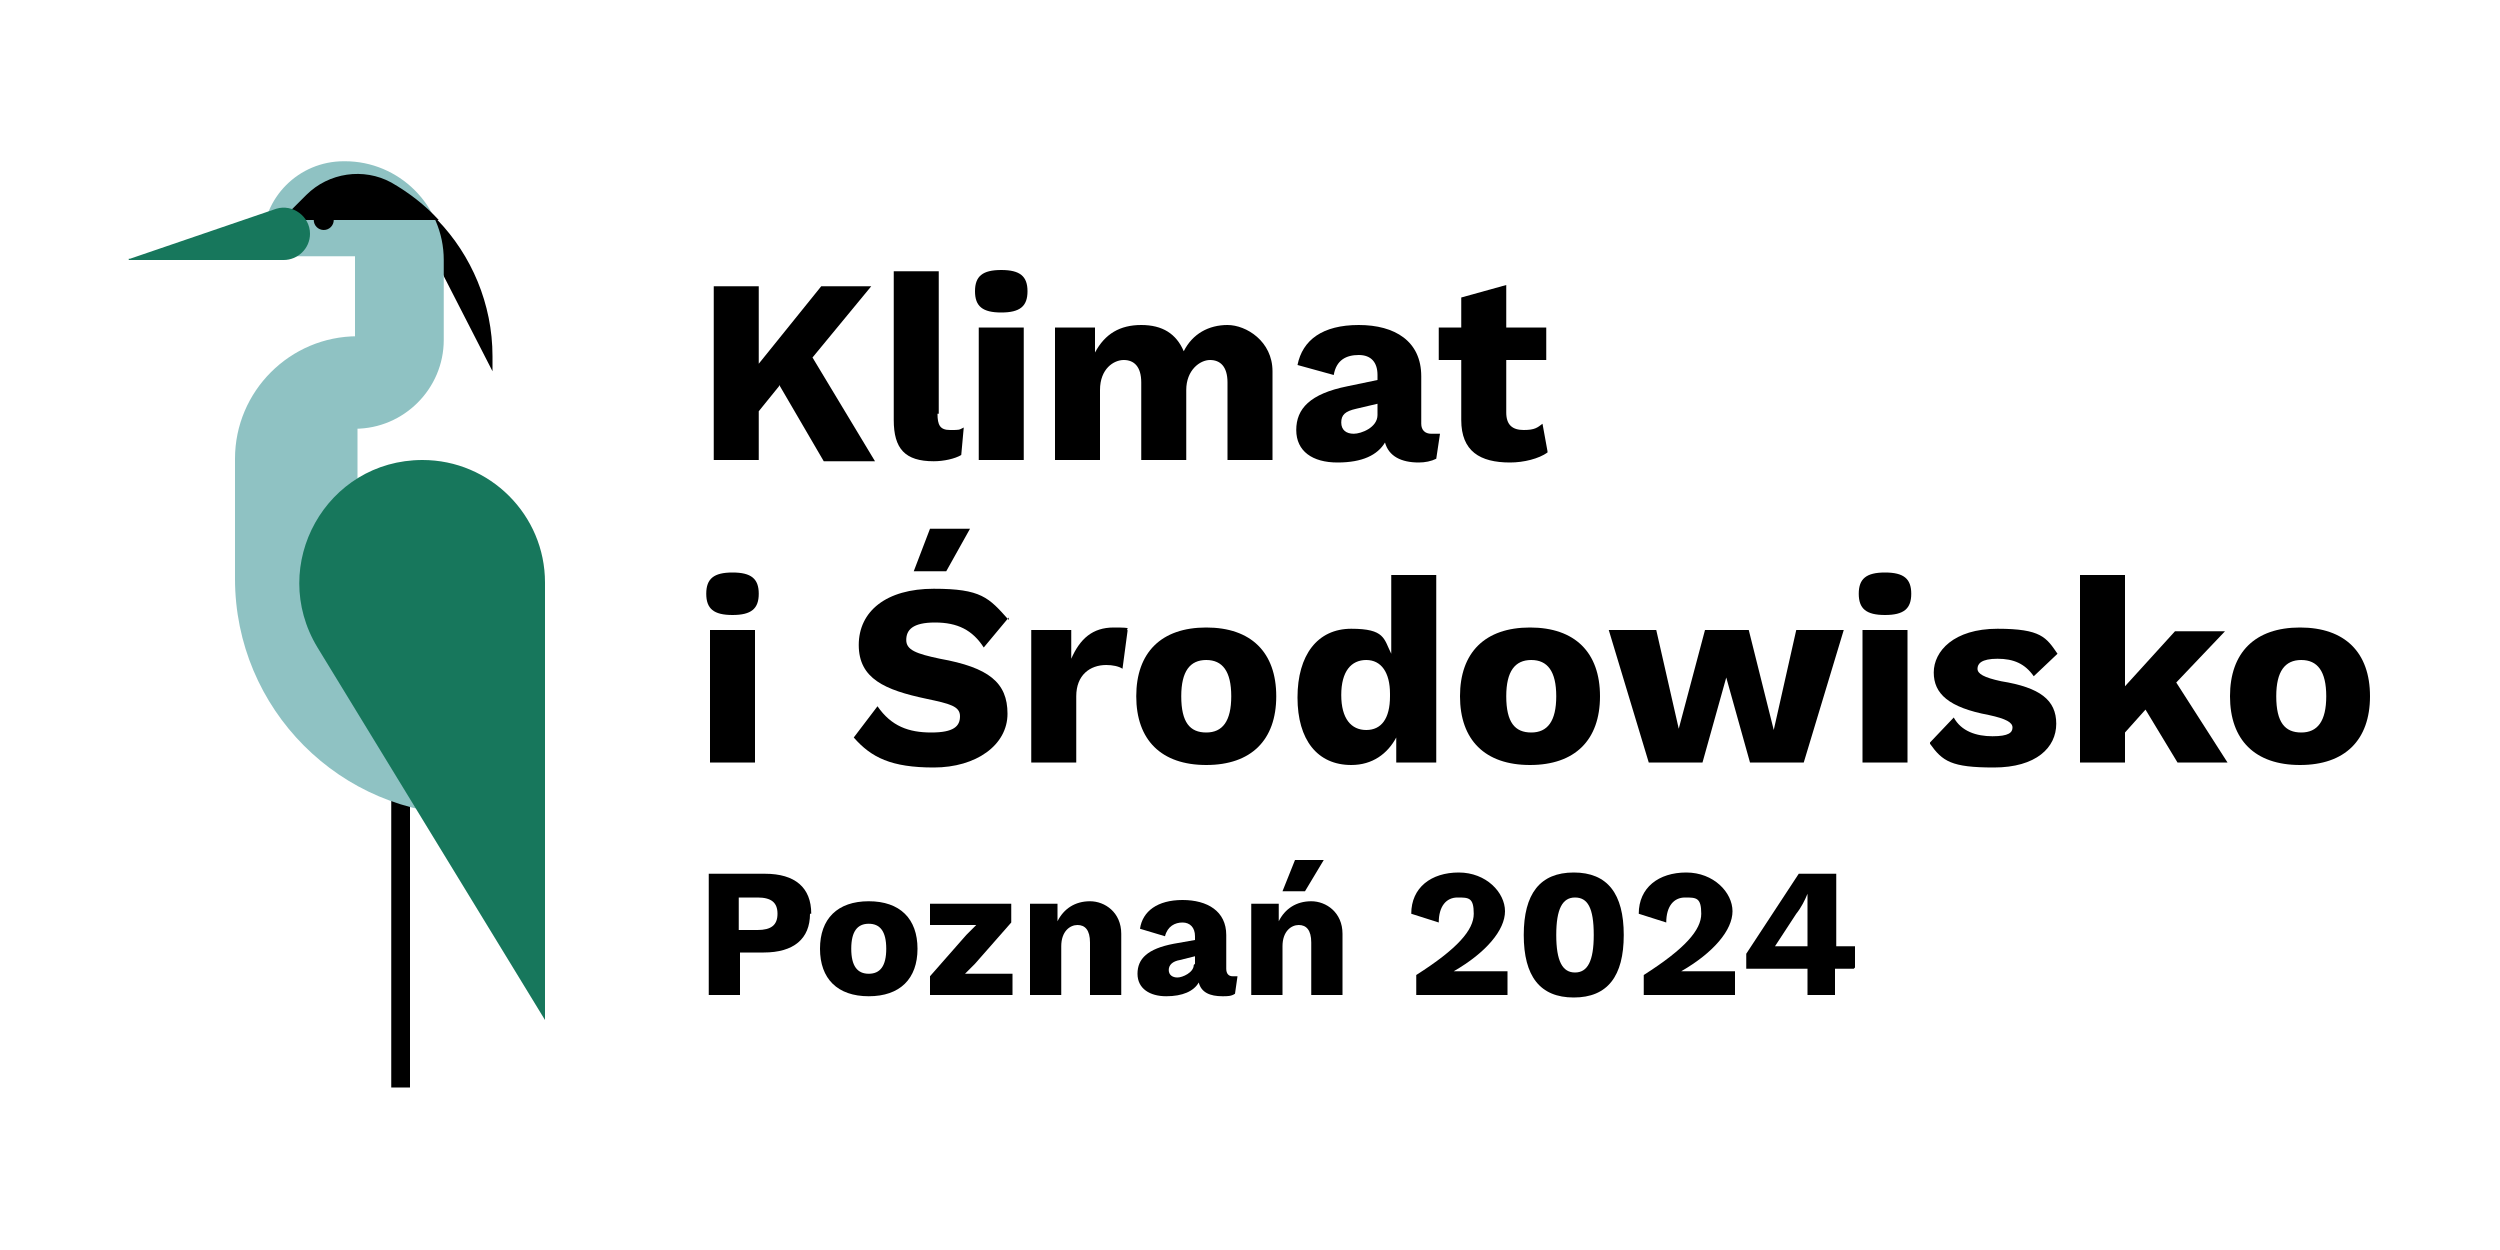
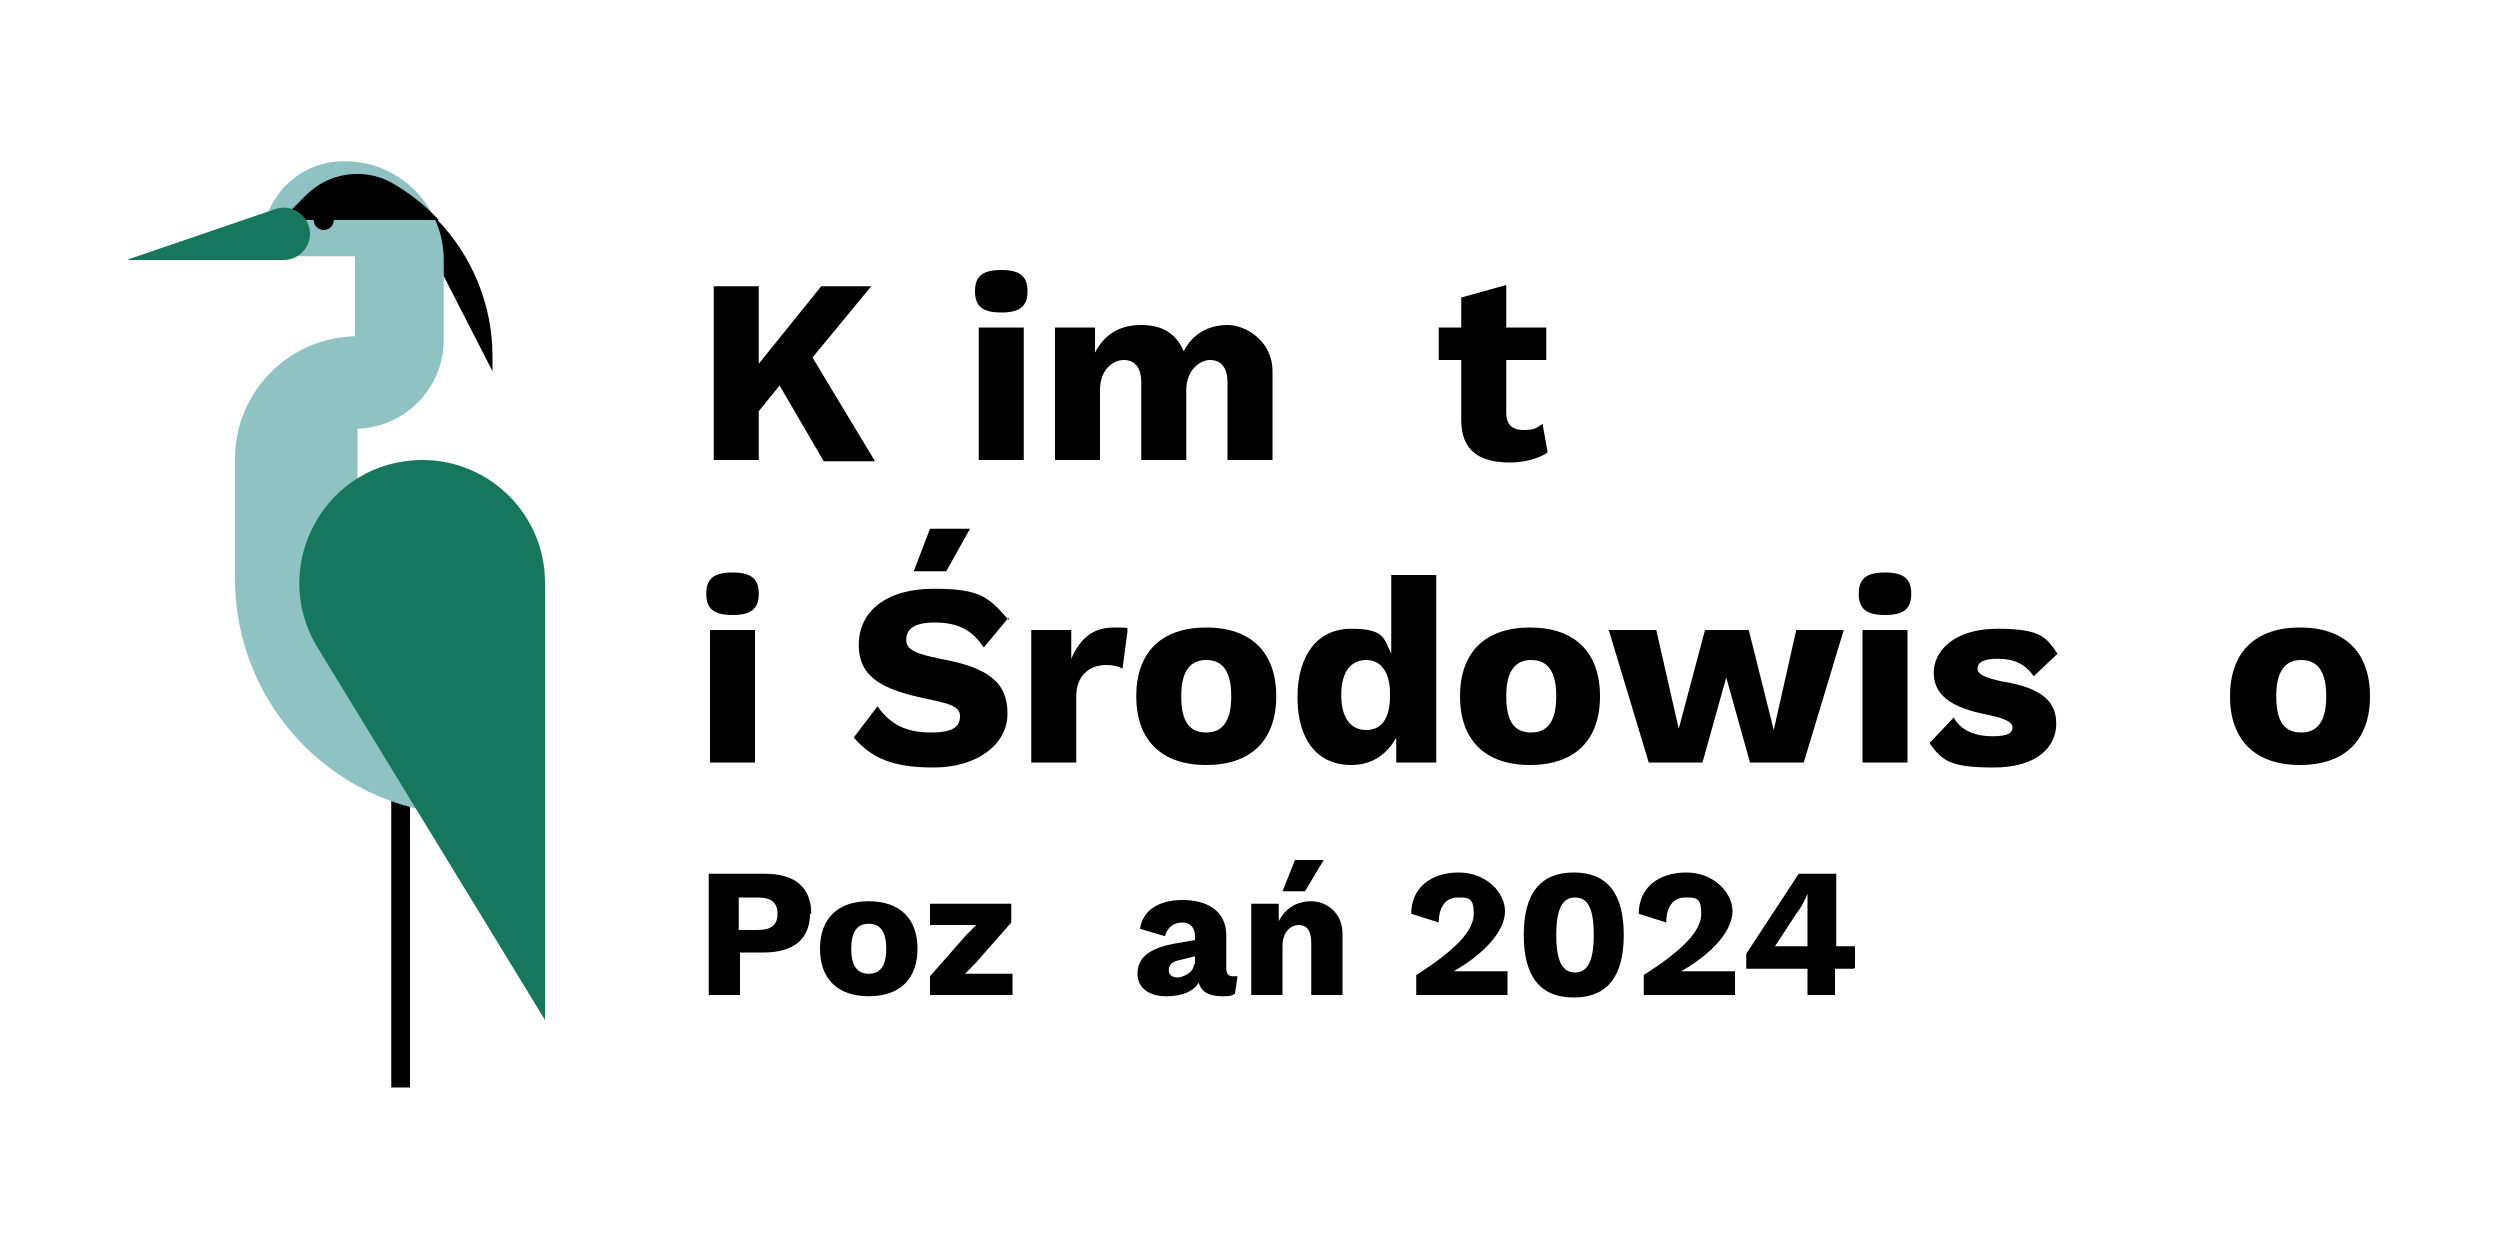
<svg xmlns="http://www.w3.org/2000/svg" id="Warstwa_1" data-name="Warstwa 1" version="1.1" viewBox="0 0 200 100">
  <defs>
    <style>
      .cls-1 {
        fill: #000;
      }

      .cls-1, .cls-2, .cls-3 {
        stroke-width: 0px;
      }

      .cls-2 {
        fill: #8fc2c3;
      }

      .cls-3 {
        fill: #17775c;
      }

      .cls-4 {
        isolation: isolate;
      }
    </style>
  </defs>
  <g id="Warstwa_3" data-name="Warstwa 3">
    <g>
      <rect class="cls-1" x="31.3" y="57.2" width="1.5" height="29.8" />
      <path class="cls-2" d="M28.6,49.5v-22.6h0c-5.4,0-9.8,4.4-9.8,9.8v9.6c0,10.4,8.4,18.9,18.9,18.9h0v-15.6h-9.1,0Z" />
      <path class="cls-3" d="M43.6,81.5v-34.9c0-5.4-4.4-9.8-9.8-9.8h0c-7.7,0-12.4,8.4-8.4,15l18.2,29.8h0Z" />
      <path class="cls-1" d="M35.1,17.6h-1.9l6.2,12.1v-1.2c0-4.2-1.7-8.1-4.4-10.9h.1Z" />
      <path class="cls-2" d="M27.5,12.9h0c-3.6,0-6.5,2.9-6.5,6.5v1.1h7.4v13.8c3.9,0,7.1-3.2,7.1-7.1v-6.4c0-4.4-3.6-7.9-7.9-7.9h-.1Z" />
      <path class="cls-1" d="M24.5,15.6l-2,2h12.6c-1.1-1.2-2.4-2.2-3.8-3-2.2-1.2-5-.8-6.8,1Z" />
      <path class="cls-3" d="M10.3,20.8h12.4c1.1,0,2.1-.9,2.1-2.1h0c0-1.4-1.4-2.4-2.7-2l-11.7,4h-.1Z" />
      <circle class="cls-1" cx="25.9" cy="17.6" r=".8" />
    </g>
  </g>
  <g id="Warstwa_4" data-name="Warstwa 4">
    <g class="cls-4">
      <g class="cls-4">
        <path class="cls-1" d="M62.4,30.8l-1.7,2.1v3.9h-3.6v-13.9h3.6v6.2l5-6.2h4l-4.7,5.7,5,8.3h-4.1l-3.5-6Z" />
-         <path class="cls-1" d="M75,33.1c0,.9.2,1.3,1,1.3s.7,0,1.1-.2l-.2,2.2c-.5.3-1.4.5-2.2.5-2.3,0-3.2-1-3.2-3.3v-11.9h3.6v11.4Z" />
        <path class="cls-1" d="M78,23.3c0-1.2.6-1.7,2.1-1.7s2.1.5,2.1,1.7-.6,1.7-2.1,1.7-2.1-.5-2.1-1.7ZM81.9,36.8h-3.6v-10.6h3.6v10.6Z" />
        <path class="cls-1" d="M101.8,29.8v7h-3.6v-6.2c0-1.3-.6-1.8-1.4-1.8s-1.9.8-1.9,2.4v5.6h-3.6v-6.2c0-1.3-.6-1.8-1.4-1.8s-1.9.7-1.9,2.4v5.6h-3.6v-10.6h3.2v2c.8-1.5,2-2.2,3.7-2.2s2.8.7,3.4,2.1c.7-1.4,2-2.1,3.5-2.1s3.6,1.3,3.6,3.7Z" />
-         <path class="cls-1" d="M115.2,34.7l-.3,2c-.4.2-.9.3-1.4.3-1.4,0-2.4-.5-2.7-1.6-.6,1-1.8,1.6-3.8,1.6s-3.3-.9-3.3-2.6,1.1-2.9,4.1-3.5l2.4-.5v-.4c0-1-.5-1.6-1.5-1.6s-1.8.4-2,1.6l-2.9-.8c.4-2,2-3.2,4.9-3.2s5,1.3,5,4.1v3.8c0,.5.3.8.8.8s.5,0,.7,0ZM110.2,33.2v-.9l-1.7.4c-.9.2-1.2.5-1.2,1.1s.4.9,1,.9,1.9-.5,1.9-1.5Z" />
        <path class="cls-1" d="M123.8,36.2c-.7.5-1.9.8-3,.8-2.4,0-3.9-.9-3.9-3.4v-4.8h-1.8v-2.6h1.8v-2.4l3.6-1v3.4h3.2v2.6h-3.2v4.2c0,1,.5,1.4,1.4,1.4s1.1-.2,1.5-.5l.4,2.2Z" />
      </g>
      <g class="cls-4">
        <path class="cls-1" d="M56.5,47.5c0-1.2.6-1.7,2.1-1.7s2.1.5,2.1,1.7-.6,1.7-2.1,1.7-2.1-.5-2.1-1.7ZM60.4,61h-3.6v-10.6h3.6v10.6Z" />
        <path class="cls-1" d="M80.7,49.4l-2,2.4c-.9-1.4-2.1-2-3.9-2s-2.3.6-2.3,1.4.8,1.1,2.7,1.5c3.9.7,5.4,1.9,5.4,4.4s-2.5,4.3-5.9,4.3-5-.8-6.4-2.4l1.9-2.5c1.1,1.6,2.5,2.1,4.3,2.1s2.3-.5,2.3-1.3-.8-1-2.7-1.4c-3.3-.7-5.4-1.6-5.4-4.3s2.2-4.5,6-4.5,4.4.7,6,2.5ZM77.6,42.3l-1.9,3.4h-2.6l1.3-3.4h3.2Z" />
        <path class="cls-1" d="M90.2,50.5l-.4,3c-.3-.2-.8-.3-1.3-.3-1.3,0-2.4.8-2.4,2.5v5.3h-3.6v-10.6h3.2v2.3c.7-1.6,1.7-2.5,3.4-2.5s.9.1,1.1.2Z" />
        <path class="cls-1" d="M102.1,55.7c0,3.5-2,5.5-5.6,5.5s-5.6-2-5.6-5.5,2-5.5,5.6-5.5,5.6,2,5.6,5.5ZM94.5,55.7c0,2.1.7,2.9,2,2.9s2-.9,2-2.9-.7-2.9-2-2.9-2,.9-2,2.9Z" />
        <path class="cls-1" d="M114.9,46v15h-3.2v-2c-.7,1.3-1.9,2.2-3.6,2.2-2.7,0-4.3-2-4.3-5.4s1.6-5.5,4.3-5.5,2.6.8,3.2,2v-6.3h3.6ZM111.2,55.8h0s0-.3,0-.3h0c0-1.7-.7-2.7-1.9-2.7s-2,.9-2,2.8.8,2.8,2,2.8,1.9-.9,1.9-2.7Z" />
        <path class="cls-1" d="M128,55.7c0,3.5-2,5.5-5.6,5.5s-5.6-2-5.6-5.5,2-5.5,5.6-5.5,5.6,2,5.6,5.5ZM120.5,55.7c0,2.1.7,2.9,2,2.9s2-.9,2-2.9-.7-2.9-2-2.9-2,.9-2,2.9Z" />
        <path class="cls-1" d="M147.5,50.4l-3.2,10.6h-4.3l-1.9-6.8-1.9,6.8h-4.3l-3.2-10.6h3.8l1.8,7.9,2.1-7.9h3.5l2,8,1.8-8h3.8Z" />
        <path class="cls-1" d="M148.7,47.5c0-1.2.6-1.7,2.1-1.7s2.1.5,2.1,1.7-.6,1.7-2.1,1.7-2.1-.5-2.1-1.7ZM152.6,61h-3.6v-10.6h3.6v10.6Z" />
        <path class="cls-1" d="M154.4,59.4l1.9-2c.6,1.1,1.8,1.5,3.1,1.5s1.6-.3,1.6-.7-.5-.7-1.9-1c-3.2-.6-4.4-1.7-4.4-3.4s1.6-3.5,5.1-3.5,3.9.7,4.8,2l-1.9,1.8c-.7-1-1.6-1.4-2.9-1.4s-1.6.4-1.6.8.5.7,1.9,1c3.1.5,4.4,1.5,4.4,3.4s-1.6,3.5-5,3.5-4.1-.5-5.1-1.9Z" />
-         <path class="cls-1" d="M171.7,56.7l-1.7,1.9v2.4h-3.6v-15h3.6v8.9l4-4.4h4l-3.9,4.1,4.1,6.4h-4l-2.6-4.3Z" />
        <path class="cls-1" d="M189.6,55.7c0,3.5-2,5.5-5.6,5.5s-5.6-2-5.6-5.5,2-5.5,5.6-5.5,5.6,2,5.6,5.5ZM182.1,55.7c0,2.1.7,2.9,2,2.9s2-.9,2-2.9-.7-2.9-2-2.9-2,.9-2,2.9Z" />
      </g>
    </g>
    <g class="cls-4">
      <g class="cls-4">
        <path class="cls-1" d="M64.8,73.1c0,2-1.3,3.1-3.7,3.1h-1.9v3.4h-2.5v-9.7h4.5c2.4,0,3.7,1.1,3.7,3.2ZM62.2,73.1c0-.9-.5-1.3-1.6-1.3h-1.5v2.6h1.5c1.1,0,1.6-.4,1.6-1.3Z" />
        <path class="cls-1" d="M73.4,75.9c0,2.4-1.4,3.8-3.9,3.8s-3.9-1.4-3.9-3.8,1.4-3.8,3.9-3.8,3.9,1.4,3.9,3.8ZM68.1,75.9c0,1.4.5,2,1.4,2s1.4-.6,1.4-2-.5-2-1.4-2-1.4.6-1.4,2Z" />
        <path class="cls-1" d="M74.4,78.1l2.9-3.3.8-.8h-1.2s-2.5,0-2.5,0v-1.7h6.5v1.5l-2.9,3.3-.8.8h1.3s2.5,0,2.5,0v1.7h-6.6v-1.5Z" />
-         <path class="cls-1" d="M89.7,74.7v4.9h-2.5v-4.2c0-1-.4-1.4-1-1.4s-1.3.5-1.3,1.7v3.9h-2.5v-7.3h2.2v1.4c.5-1,1.4-1.6,2.6-1.6s2.5.9,2.5,2.6Z" />
        <path class="cls-1" d="M99,78.1l-.2,1.4c-.3.2-.6.2-1,.2-1,0-1.7-.3-1.9-1.1-.4.7-1.3,1.1-2.6,1.1s-2.3-.6-2.3-1.8.8-2,2.9-2.4l1.7-.3v-.3c0-.7-.4-1.1-1-1.1s-1.2.3-1.4,1.1l-2-.6c.2-1.4,1.4-2.3,3.4-2.3s3.5.9,3.5,2.8v2.7c0,.4.2.6.5.6s.3,0,.5,0ZM95.6,77.1v-.6l-1.2.3c-.6.1-.9.4-.9.8s.3.6.7.6,1.3-.4,1.3-1Z" />
        <path class="cls-1" d="M107.4,74.7v4.9h-2.5v-4.2c0-1-.4-1.4-1-1.4s-1.3.5-1.3,1.7v3.9h-2.5v-7.3h2.2v1.4c.5-1,1.4-1.6,2.6-1.6s2.5.9,2.5,2.6ZM104.4,71.3h-1.8l1-2.5h2.3l-1.5,2.5Z" />
        <path class="cls-1" d="M113.3,78c3.3-2.1,4.6-3.6,4.6-4.9s-.4-1.3-1.3-1.3-1.5.7-1.5,2l-2.2-.7c0-2.1,1.6-3.3,3.8-3.3s3.7,1.6,3.7,3.1-1.5,3.3-4.1,4.8h0c.5,0,1.3,0,2,0h2.3v1.9h-7.3v-1.6Z" />
        <path class="cls-1" d="M121.9,74.8c0-3.3,1.3-5,4-5s4,1.7,4,5-1.3,5-4,5-4-1.7-4-5ZM127.5,74.8c0-2.2-.5-3-1.5-3s-1.5.9-1.5,3,.5,3,1.5,3,1.5-.9,1.5-3Z" />
        <path class="cls-1" d="M131.5,78c3.3-2.1,4.6-3.6,4.6-4.9s-.4-1.3-1.3-1.3-1.5.7-1.5,2l-2.2-.7c0-2.1,1.6-3.3,3.8-3.3s3.7,1.6,3.7,3.1-1.5,3.3-4.1,4.8h0c.5,0,1.3,0,2,0h2.3v1.9h-7.3v-1.6Z" />
        <path class="cls-1" d="M148.3,77.5h-1.5v2.1h-2.2v-2.1h-4.9v-1.2l4.2-6.4h3v5.8h1.5v1.7ZM142.1,75.7h2.5v-4.2c0,0,0,0,0,0-.2.5-.5,1.1-.9,1.6l-1.7,2.6Z" />
      </g>
    </g>
  </g>
</svg>